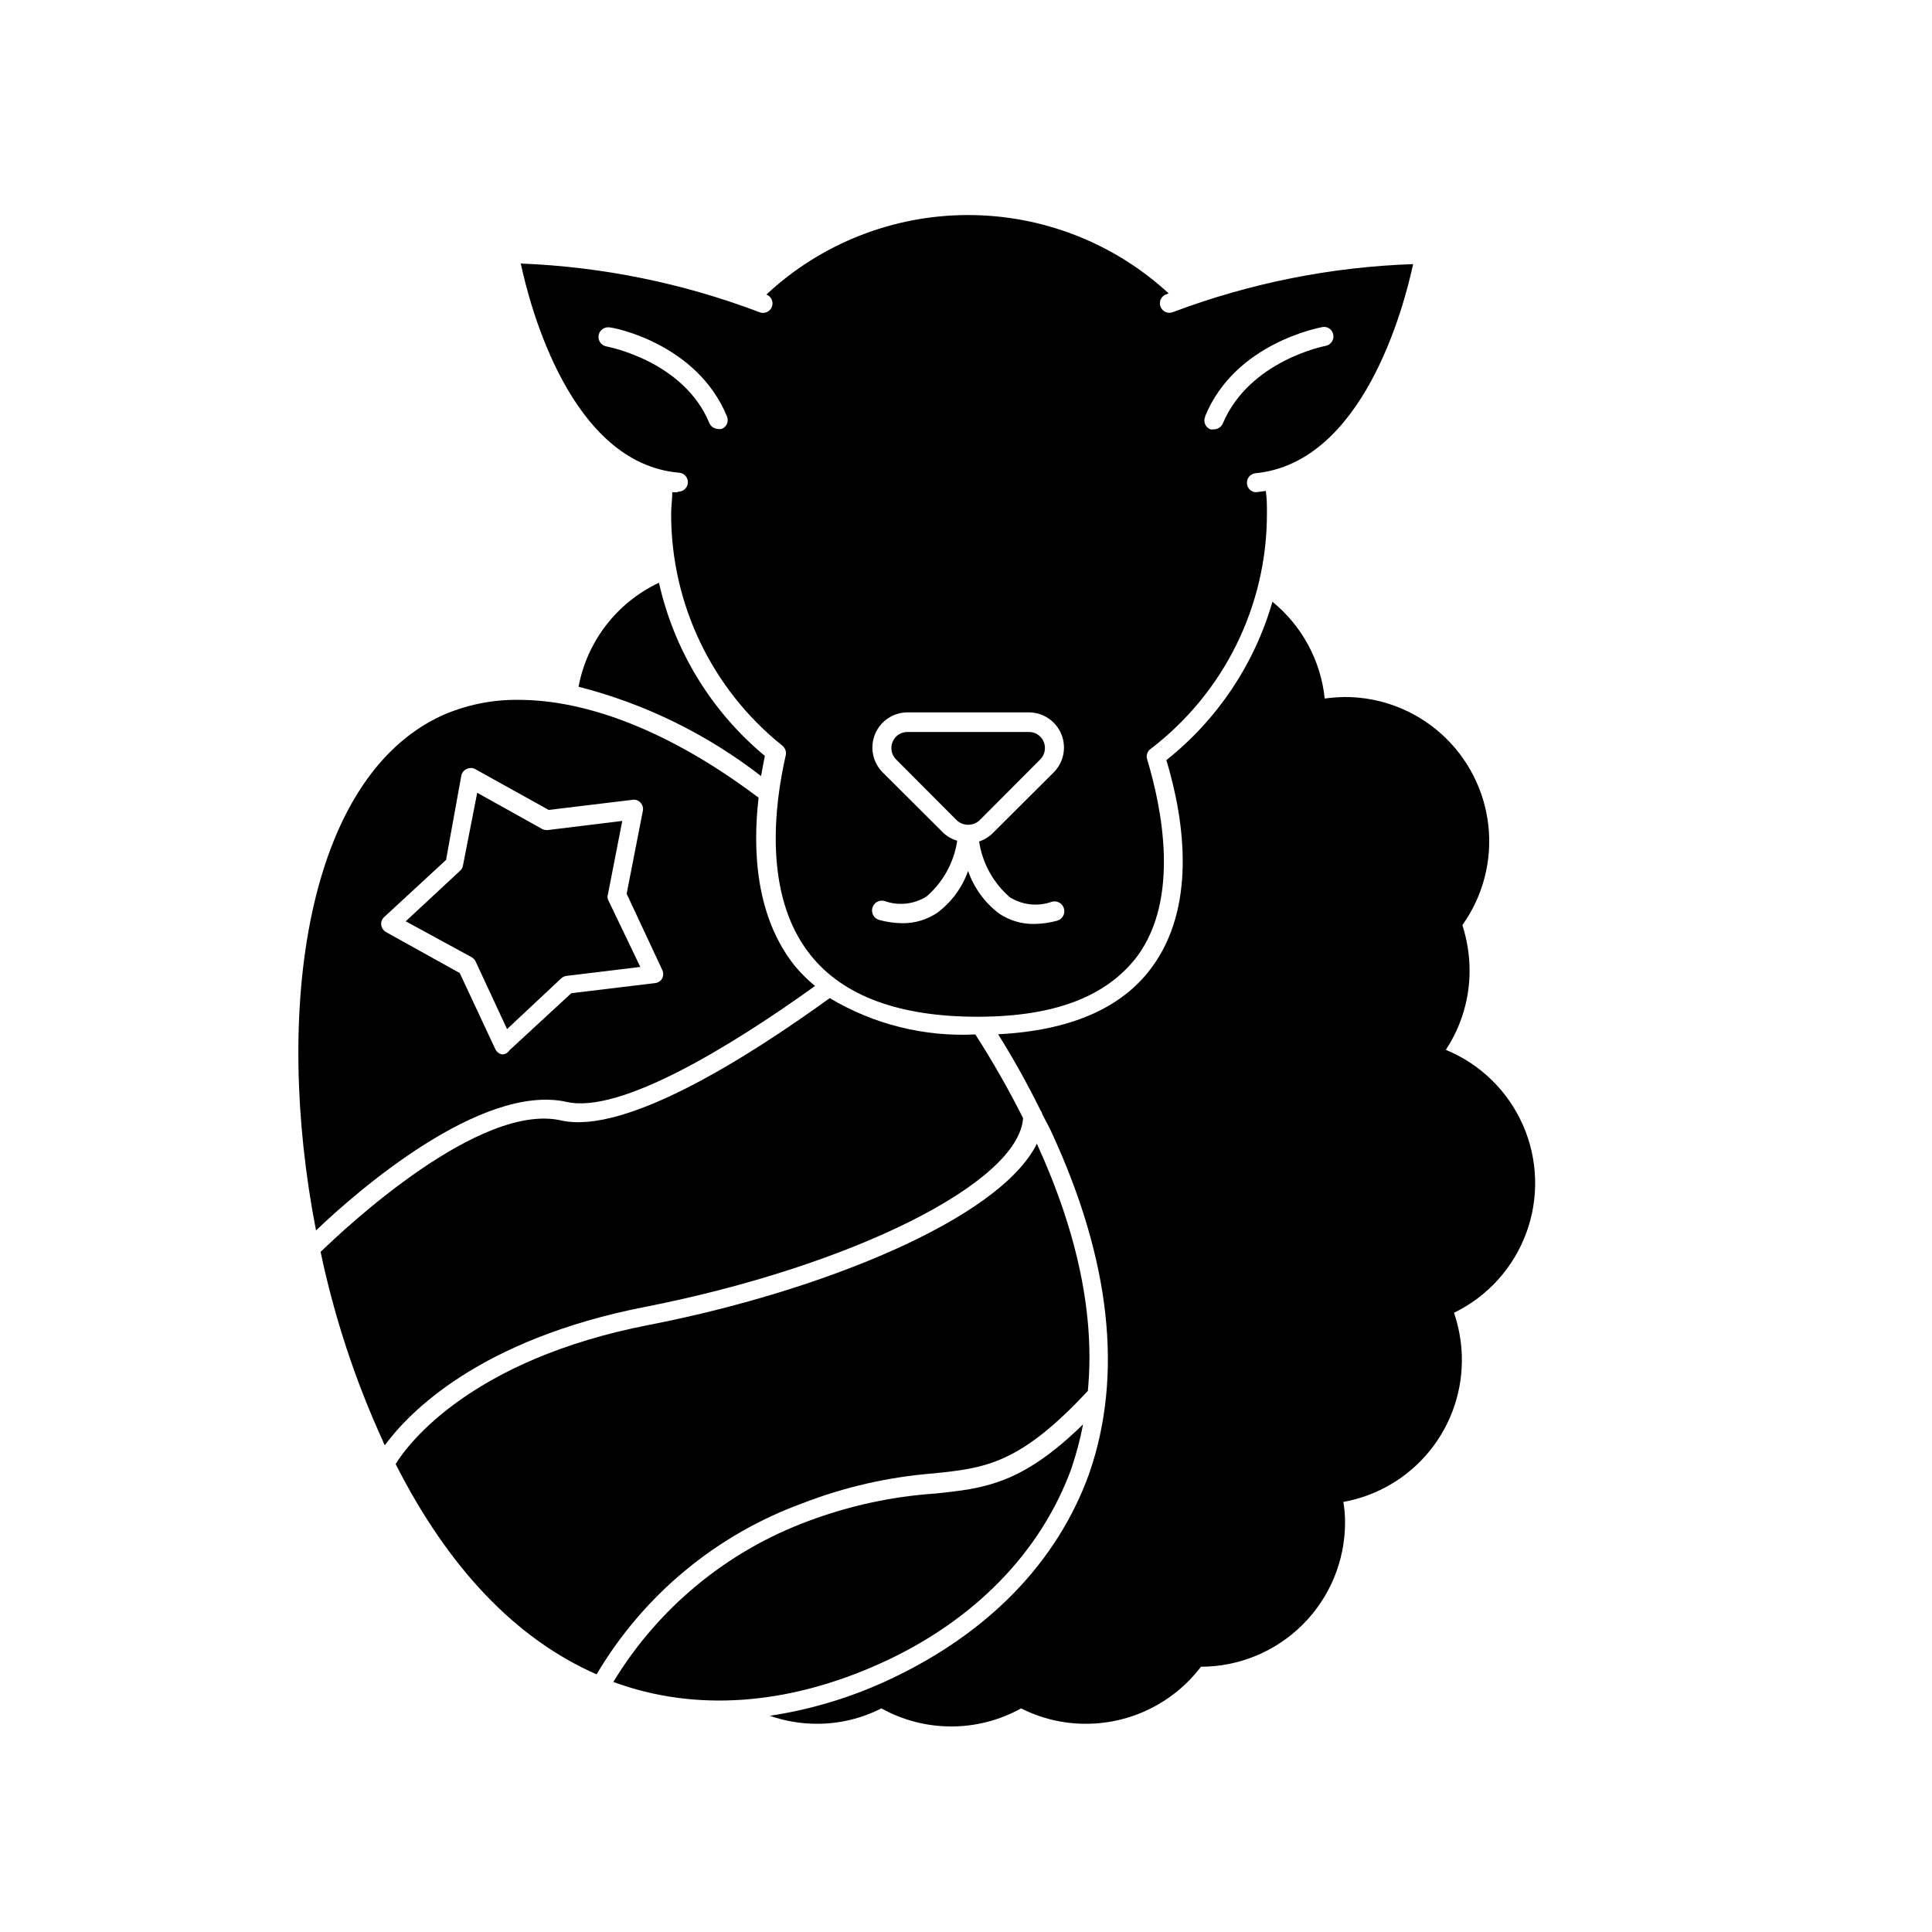
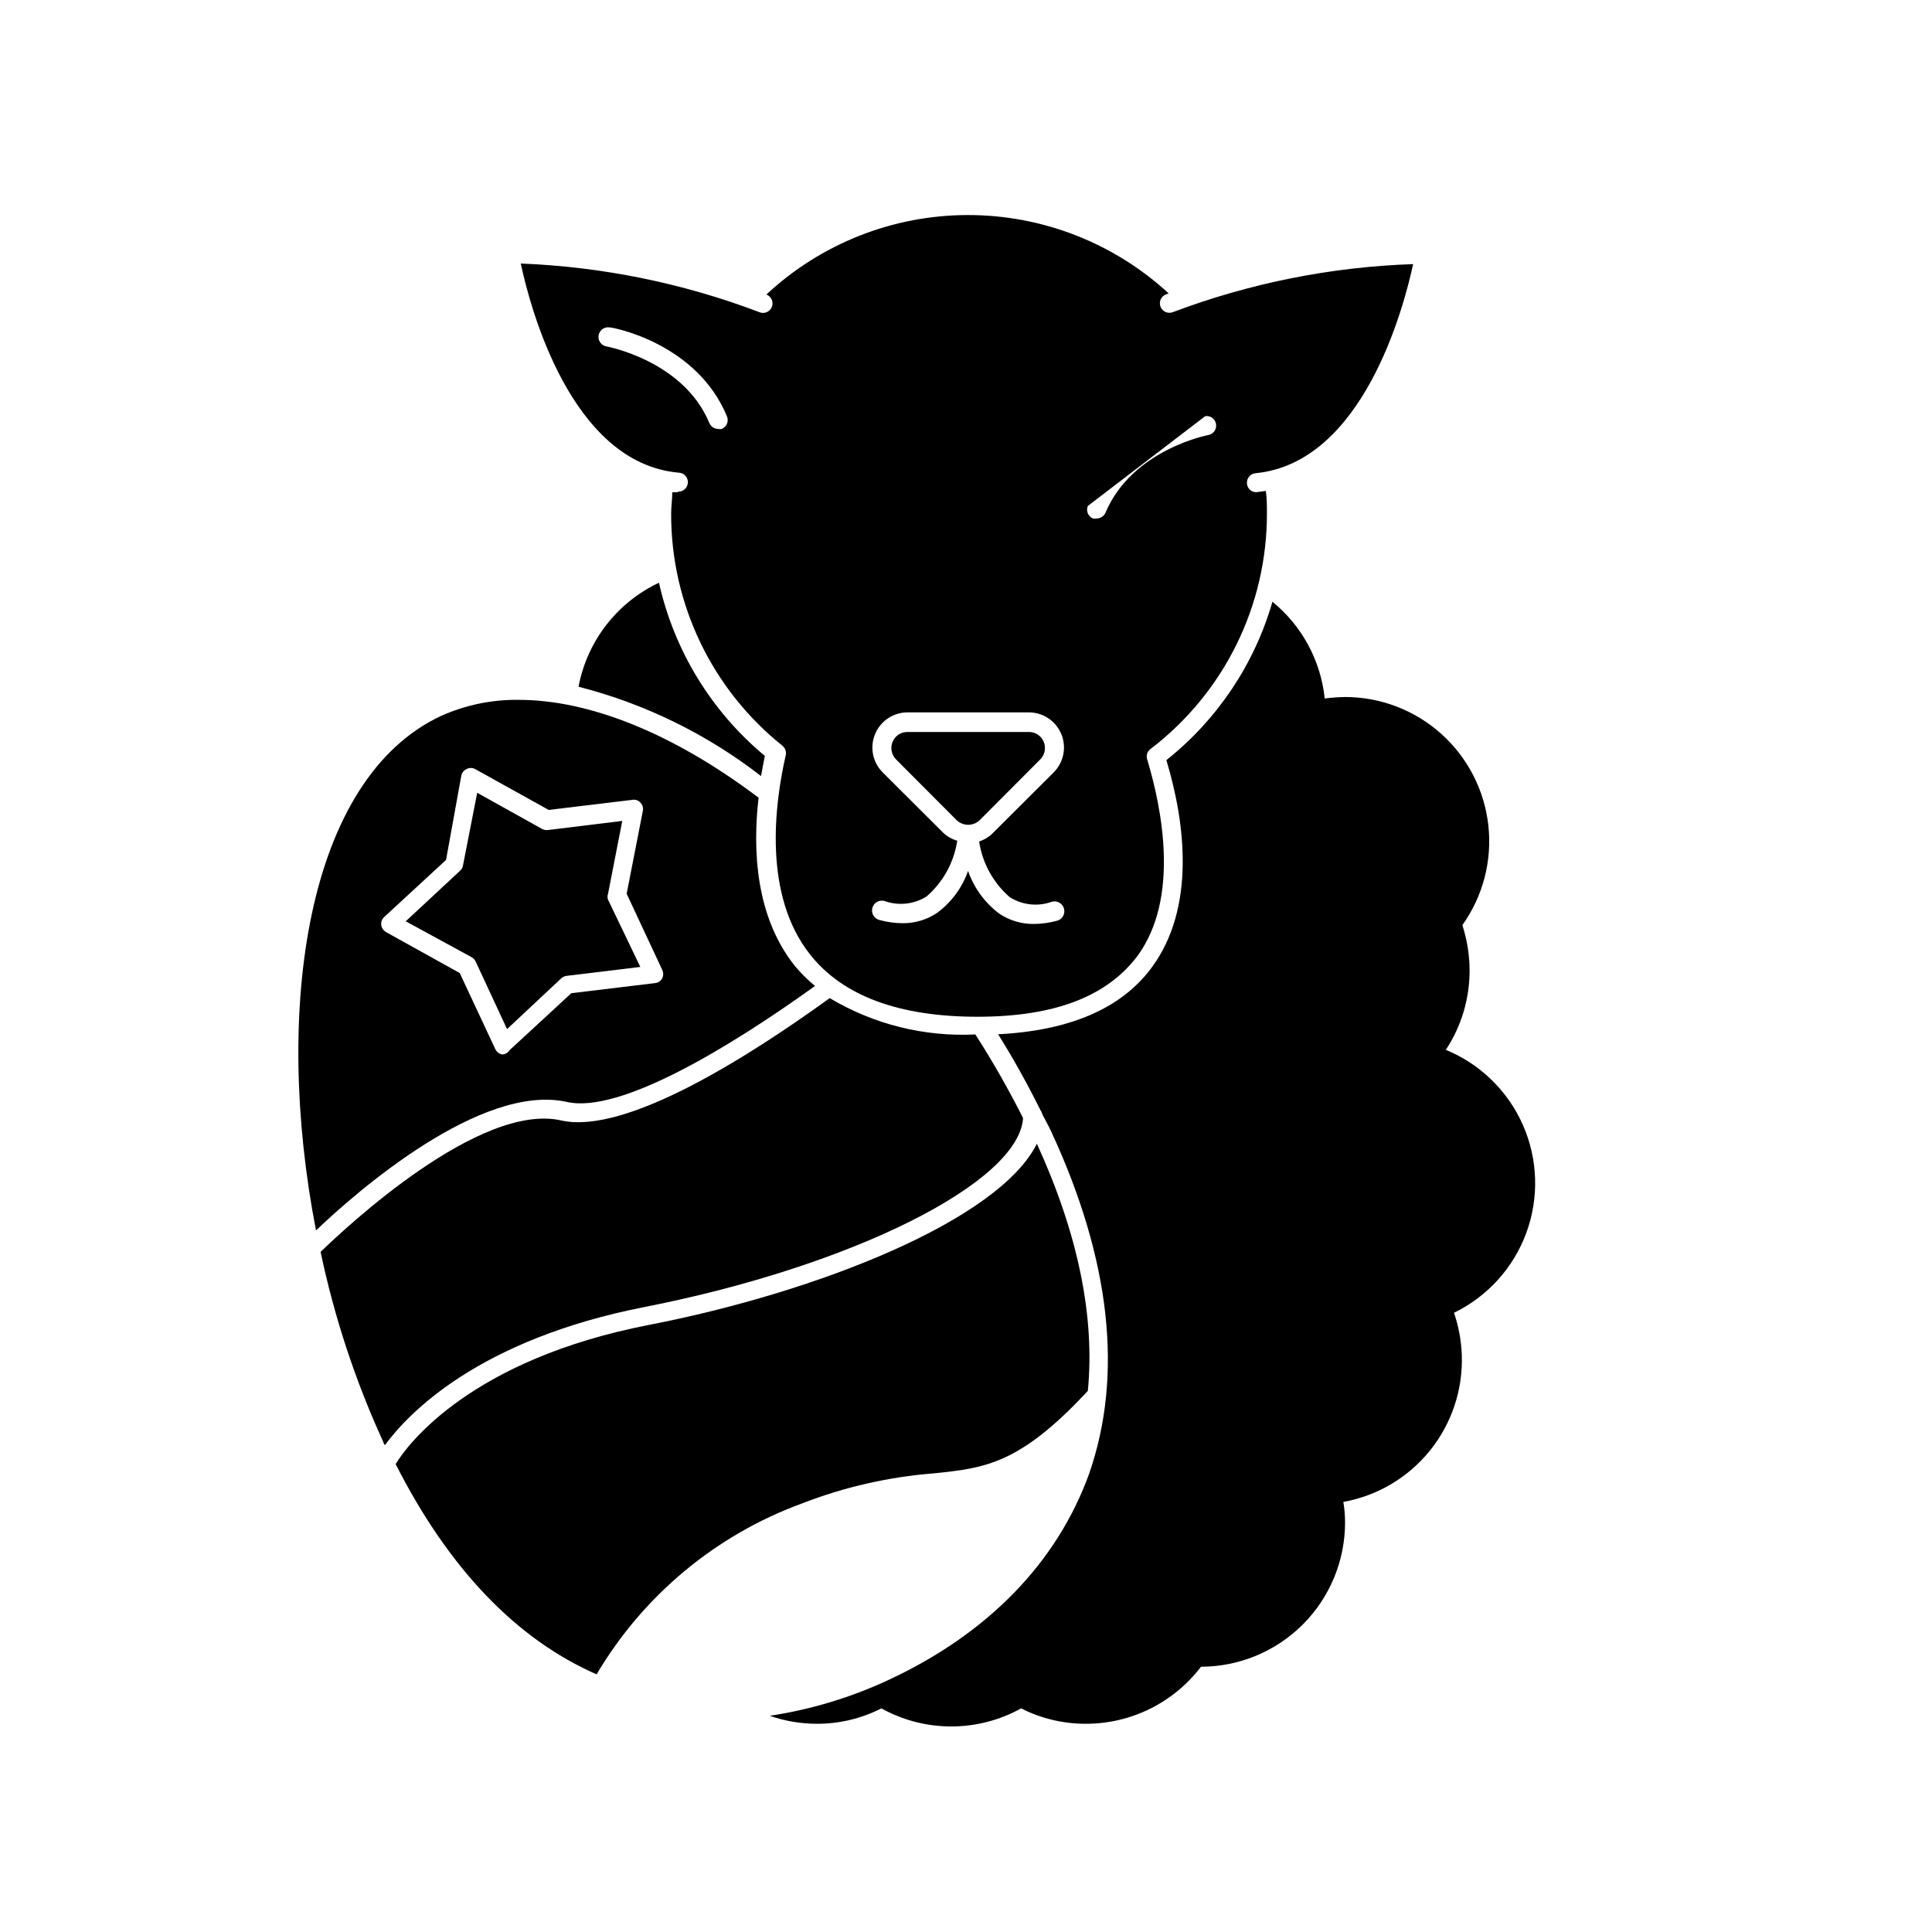
<svg xmlns="http://www.w3.org/2000/svg" fill="#000000" width="800px" height="800px" version="1.1" viewBox="144 144 512 512">
  <g>
    <path d="m453.1 345.44c5.039 16.676 7.809 39.195-3.93 55.016-7.961 10.781-21.664 16.676-40.656 17.633 4.133 6.602 7.859 13.352 11.234 20.152h-0.004c0.25 0.328 0.422 0.707 0.504 1.109 0.754 1.461 1.613 2.973 2.316 4.484 15.77 34.008 19.145 64.59 10.078 90.688-8.465 23.473-26.699 42.266-52.797 54.508-10.09 4.75-20.816 8.008-31.844 9.672 4.019 1.402 8.242 2.117 12.496 2.117 5.938 0.016 11.789-1.387 17.078-4.082 11.52 6.387 25.512 6.387 37.031 0 5.309 2.695 11.176 4.094 17.129 4.082 11.98 0.016 23.281-5.578 30.531-15.113 10.125-0.016 19.828-4.043 26.988-11.199 7.16-7.16 11.188-16.867 11.199-26.988 0.004-1.84-0.148-3.68-0.453-5.492 9.043-1.633 17.191-6.465 22.957-13.621 5.766-7.152 8.758-16.145 8.43-25.324-0.137-3.809-0.832-7.578-2.062-11.184 8.887-4.316 15.754-11.906 19.164-21.18 3.406-9.273 3.09-19.508-0.891-28.551-3.977-9.043-11.305-16.191-20.441-19.949 4.117-6.231 6.305-13.539 6.297-21.008-0.008-4.09-0.656-8.152-1.914-12.039 5.469-7.66 7.918-17.062 6.887-26.414-1.031-9.352-5.477-17.996-12.48-24.277-7.008-6.281-16.082-9.758-25.492-9.766-1.801 0.031-3.602 0.164-5.391 0.402-1.047-10.043-6.027-19.266-13.855-25.645-4.781 16.57-14.605 31.238-28.109 41.969z" />
    <path d="m297.32 325.99c17.574 4.5 34.035 12.559 48.367 23.68 0.352-1.914 0.656-3.68 1.008-5.34-14.168-11.777-24.035-27.918-28.062-45.898-11.117 5.231-19.047 15.484-21.312 27.559z" />
    <path d="m294.2 436.02c14.105 3.223 43.43-14.66 65.797-30.73-1.941-1.594-3.731-3.363-5.34-5.289-10.43-13.047-11.234-30.73-9.621-44.637l-0.457-0.305c-22.57-16.93-44.586-25.594-63.176-25.594-7.043-0.086-14.023 1.359-20.457 4.231-35.82 16.676-44.586 77.789-33.199 136.38 10.68-10.227 43.73-39.094 66.453-34.059zm-16.676-12.594h-0.453c-0.801-0.145-1.48-0.672-1.816-1.41l-9.422-20.152-19.496-10.832c-0.711-0.398-1.195-1.109-1.309-1.914-0.098-0.797 0.203-1.59 0.805-2.117l16.375-15.113 4.031-22.27c0.141-0.801 0.668-1.477 1.41-1.812 0.707-0.379 1.559-0.379 2.266 0l19.496 10.832 22.168-2.672c0.809-0.148 1.629 0.141 2.168 0.758 0.562 0.59 0.789 1.422 0.605 2.215l-4.281 21.914 9.422 20.152-0.004 0.004c0.352 0.715 0.352 1.551 0 2.266-0.383 0.715-1.105 1.188-1.914 1.258l-22.168 2.672-16.375 15.113h0.004c-0.387 0.621-1.039 1.031-1.766 1.109z" />
    <path d="m315.96 495.12c-46.957 9.121-63.836 31.438-67.109 36.879 14.008 27.609 31.891 46.352 53.254 55.723 12.395-20.973 31.676-36.996 54.562-45.344 11.109-4.305 22.785-6.969 34.66-7.91 13.754-1.41 22.871-2.418 40.961-21.867 1.914-19.75-2.621-41.715-13.504-65.496-10.074 20.207-57.734 39.25-102.82 48.016z" />
    <path d="m363.88 408.51c-21.715 15.719-54.059 36.172-71.039 32.445-21.664-5.039-57.332 28.465-63.883 34.812h0.004c3.652 17.359 9.23 34.258 16.625 50.383 0 0.301 0.301 0.555 0.402 0.855 6.246-8.516 24.887-28.062 69.023-36.676 54.762-10.781 98.996-32.898 100.11-50.027-3.828-7.606-8.047-15.004-12.645-22.168-13.535 0.68-26.965-2.668-38.594-9.625z" />
-     <path d="m358.18 547.11c-21.535 7.969-39.734 22.992-51.641 42.625 21.766 8.012 46.301 6.195 71.039-5.039 24.738-11.234 42.32-29.473 50.383-51.59h-0.004c1.281-3.809 2.309-7.695 3.07-11.637-16.273 15.871-26.098 16.977-39.195 18.34v-0.004c-11.512 0.785-22.852 3.246-33.652 7.305z" />
    <path d="m305.13 382.41c-0.18-0.488-0.18-1.023 0-1.512l3.777-19.348-19.75 2.422c-0.523 0.051-1.051-0.051-1.512-0.301l-17.18-9.574-3.777 19.297c-0.09 0.527-0.355 1.008-0.758 1.359l-14.41 13.402 17.484 9.52c0.465 0.27 0.832 0.676 1.059 1.16l8.312 17.887 14.359-13.453c0.391-0.355 0.883-0.586 1.41-0.656l19.547-2.367z" />
-     <path d="m323.52 274.45h-1.359c0 1.863-0.301 3.777-0.301 5.691-0.043 23.906 10.805 46.531 29.473 61.465 0.75 0.605 1.098 1.578 0.906 2.519-2.973 12.949-6.098 37.082 6.5 52.898 8.664 10.934 23.578 16.426 44.285 16.426 20.703 0 34.309-5.492 42.316-15.969 11.438-15.469 6.551-39.348 2.672-52.246-0.32-0.996 0.023-2.086 0.855-2.719 19.527-14.871 30.961-38.031 30.883-62.574 0-1.965 0-3.93-0.301-5.844l-2.519 0.352c-1.289 0.004-2.363-0.984-2.469-2.266-0.07-0.672 0.129-1.34 0.555-1.859s1.043-0.848 1.715-0.914c28.516-2.769 39.297-43.984 41.766-55.418-21.746 0.742-43.223 5.031-63.582 12.695-1.281 0.559-2.769-0.031-3.324-1.309-0.559-1.281 0.027-2.769 1.309-3.324l0.805-0.301v-0.004c-14.531-13.398-33.594-20.816-53.359-20.758-19.77 0.055-38.789 7.578-53.246 21.062 0.641 0.242 1.156 0.734 1.426 1.363 0.27 0.629 0.27 1.344 0 1.973-0.266 0.633-0.777 1.125-1.418 1.371-0.641 0.246-1.352 0.219-1.973-0.074-20.211-7.66-41.527-12-63.125-12.848 2.469 11.586 13.25 52.801 41.766 55.418v0.004c1.391 0 2.519 1.125 2.519 2.516 0 1.395-1.129 2.519-2.519 2.519zm139.86-20.152c7.961-19.398 30.23-23.426 31.086-23.629h-0.004c0.656-0.117 1.332 0.039 1.875 0.426 0.539 0.391 0.898 0.98 1 1.641 0.242 1.363-0.656 2.668-2.016 2.922 0 0-20.152 3.777-27.258 20.555-0.402 0.949-1.336 1.562-2.367 1.562-0.316 0.066-0.641 0.066-0.957 0-0.625-0.258-1.121-0.754-1.379-1.379-0.254-0.625-0.25-1.324 0.02-1.945zm-69.375 110.43-16.07-16.02c-2.676-2.668-3.477-6.684-2.031-10.168 1.445-3.488 4.856-5.762 8.629-5.754h32.094c3.773-0.008 7.184 2.266 8.629 5.754 1.445 3.484 0.645 7.5-2.031 10.168l-16.07 16.02c-1.023 1.043-2.285 1.82-3.676 2.269 0.859 5.727 3.734 10.961 8.109 14.762 3.344 2.106 7.469 2.555 11.184 1.207 1.391-0.375 2.824 0.449 3.199 1.84s-0.445 2.824-1.836 3.199c-1.988 0.543-4.039 0.832-6.098 0.855-3.301 0.047-6.535-0.922-9.27-2.769-3.793-2.867-6.652-6.793-8.215-11.285-1.555 4.422-4.398 8.281-8.16 11.082-2.734 1.848-5.969 2.816-9.27 2.773-2.059-0.027-4.109-0.316-6.098-0.859-1.391-0.375-2.215-1.805-1.836-3.199 0.375-1.391 1.805-2.211 3.199-1.836 3.715 1.344 7.84 0.898 11.184-1.211 4.375-3.797 7.25-9.031 8.109-14.762-1.371-0.387-2.633-1.094-3.676-2.066zm-89.277-128.92c-1.391-0.238-2.324-1.559-2.09-2.949 0.238-1.391 1.559-2.328 2.949-2.09 0.957 0 23.125 4.231 31.086 23.629h-0.004c0.25 0.621 0.238 1.316-0.023 1.93-0.266 0.613-0.766 1.098-1.387 1.344-0.312 0.074-0.641 0.074-0.957 0-1.012-0.02-1.918-0.629-2.316-1.562-6.852-16.523-27.055-20.254-27.258-20.301z" />
+     <path d="m323.52 274.45h-1.359c0 1.863-0.301 3.777-0.301 5.691-0.043 23.906 10.805 46.531 29.473 61.465 0.75 0.605 1.098 1.578 0.906 2.519-2.973 12.949-6.098 37.082 6.5 52.898 8.664 10.934 23.578 16.426 44.285 16.426 20.703 0 34.309-5.492 42.316-15.969 11.438-15.469 6.551-39.348 2.672-52.246-0.32-0.996 0.023-2.086 0.855-2.719 19.527-14.871 30.961-38.031 30.883-62.574 0-1.965 0-3.93-0.301-5.844l-2.519 0.352c-1.289 0.004-2.363-0.984-2.469-2.266-0.07-0.672 0.129-1.34 0.555-1.859s1.043-0.848 1.715-0.914c28.516-2.769 39.297-43.984 41.766-55.418-21.746 0.742-43.223 5.031-63.582 12.695-1.281 0.559-2.769-0.031-3.324-1.309-0.559-1.281 0.027-2.769 1.309-3.324l0.805-0.301v-0.004c-14.531-13.398-33.594-20.816-53.359-20.758-19.77 0.055-38.789 7.578-53.246 21.062 0.641 0.242 1.156 0.734 1.426 1.363 0.27 0.629 0.27 1.344 0 1.973-0.266 0.633-0.777 1.125-1.418 1.371-0.641 0.246-1.352 0.219-1.973-0.074-20.211-7.66-41.527-12-63.125-12.848 2.469 11.586 13.25 52.801 41.766 55.418v0.004c1.391 0 2.519 1.125 2.519 2.516 0 1.395-1.129 2.519-2.519 2.519zm139.86-20.152h-0.004c0.656-0.117 1.332 0.039 1.875 0.426 0.539 0.391 0.898 0.98 1 1.641 0.242 1.363-0.656 2.668-2.016 2.922 0 0-20.152 3.777-27.258 20.555-0.402 0.949-1.336 1.562-2.367 1.562-0.316 0.066-0.641 0.066-0.957 0-0.625-0.258-1.121-0.754-1.379-1.379-0.254-0.625-0.25-1.324 0.02-1.945zm-69.375 110.43-16.07-16.02c-2.676-2.668-3.477-6.684-2.031-10.168 1.445-3.488 4.856-5.762 8.629-5.754h32.094c3.773-0.008 7.184 2.266 8.629 5.754 1.445 3.484 0.645 7.5-2.031 10.168l-16.07 16.02c-1.023 1.043-2.285 1.82-3.676 2.269 0.859 5.727 3.734 10.961 8.109 14.762 3.344 2.106 7.469 2.555 11.184 1.207 1.391-0.375 2.824 0.449 3.199 1.84s-0.445 2.824-1.836 3.199c-1.988 0.543-4.039 0.832-6.098 0.855-3.301 0.047-6.535-0.922-9.27-2.769-3.793-2.867-6.652-6.793-8.215-11.285-1.555 4.422-4.398 8.281-8.16 11.082-2.734 1.848-5.969 2.816-9.27 2.773-2.059-0.027-4.109-0.316-6.098-0.859-1.391-0.375-2.215-1.805-1.836-3.199 0.375-1.391 1.805-2.211 3.199-1.836 3.715 1.344 7.84 0.898 11.184-1.211 4.375-3.797 7.25-9.031 8.109-14.762-1.371-0.387-2.633-1.094-3.676-2.066zm-89.277-128.92c-1.391-0.238-2.324-1.559-2.09-2.949 0.238-1.391 1.559-2.328 2.949-2.09 0.957 0 23.125 4.231 31.086 23.629h-0.004c0.25 0.621 0.238 1.316-0.023 1.93-0.266 0.613-0.766 1.098-1.387 1.344-0.312 0.074-0.641 0.074-0.957 0-1.012-0.02-1.918-0.629-2.316-1.562-6.852-16.523-27.055-20.254-27.258-20.301z" />
    <path d="m403.62 361.36 16.02-16.07h0.004c1.242-1.223 1.621-3.074 0.957-4.688-0.652-1.617-2.238-2.66-3.981-2.617h-32.094c-1.742-0.043-3.328 1-3.981 2.617-0.664 1.613-0.285 3.465 0.957 4.688l16.02 16.07h0.004c1.707 1.621 4.387 1.621 6.094 0z" />
  </g>
</svg>